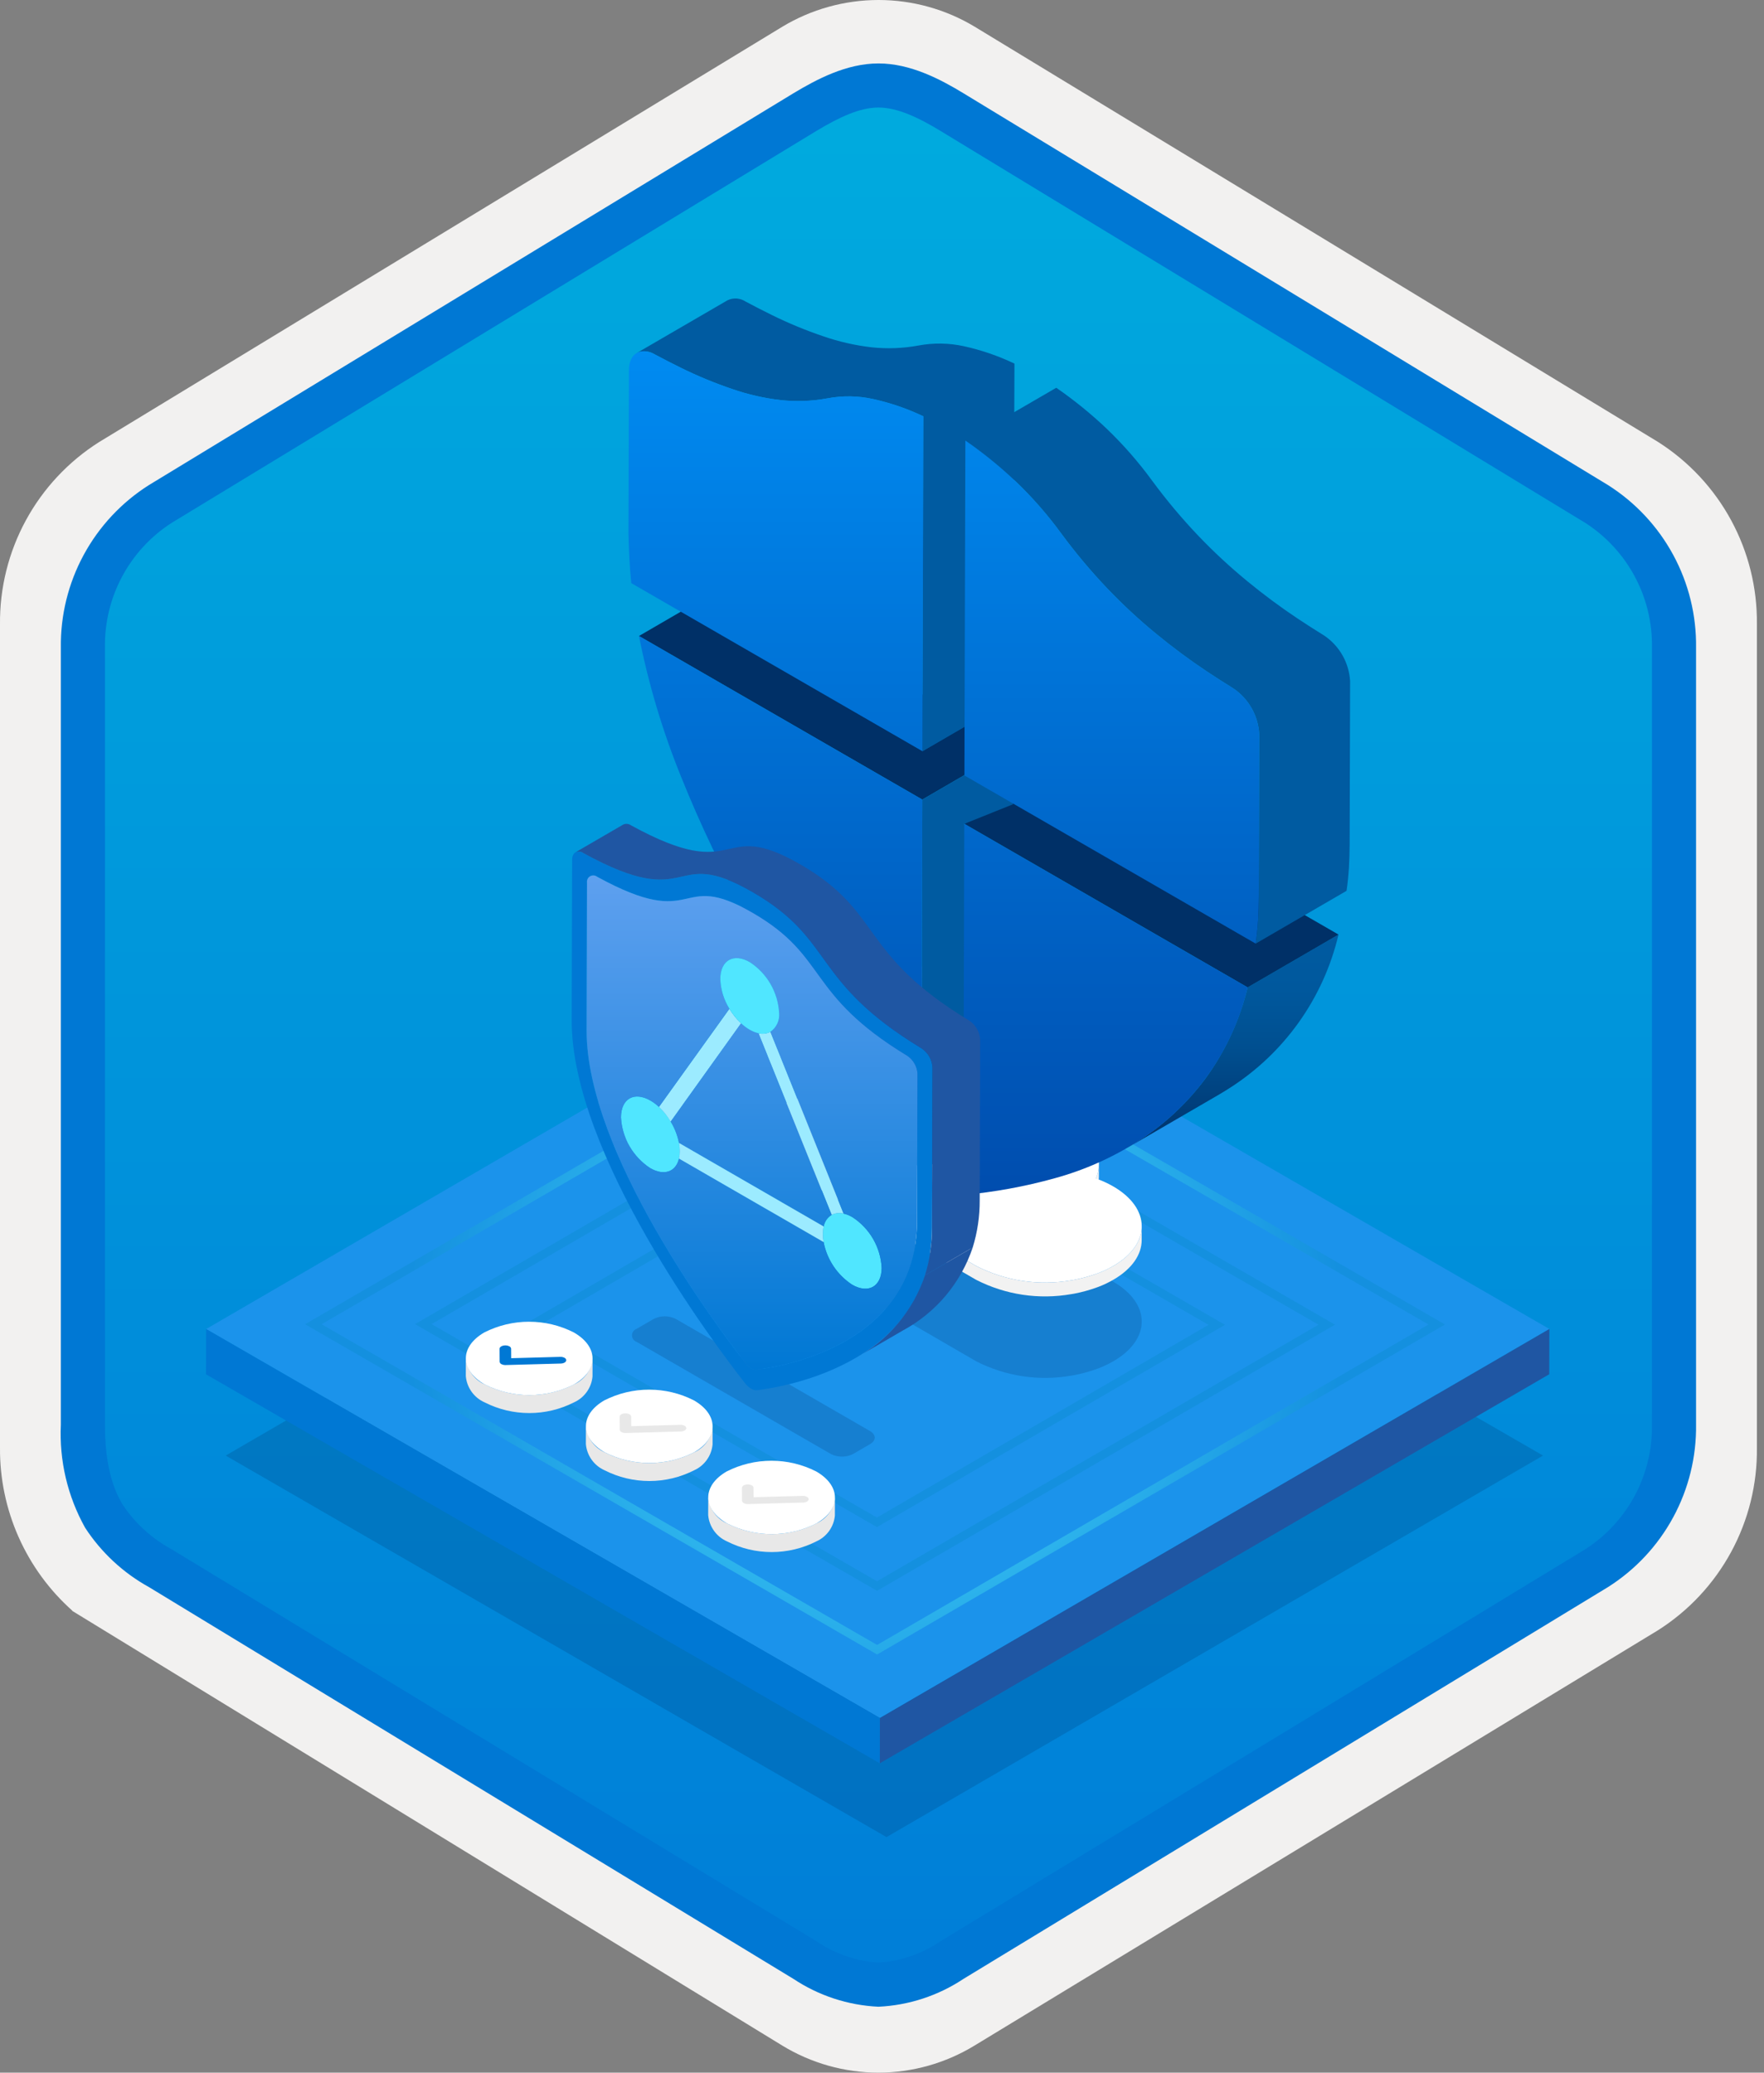
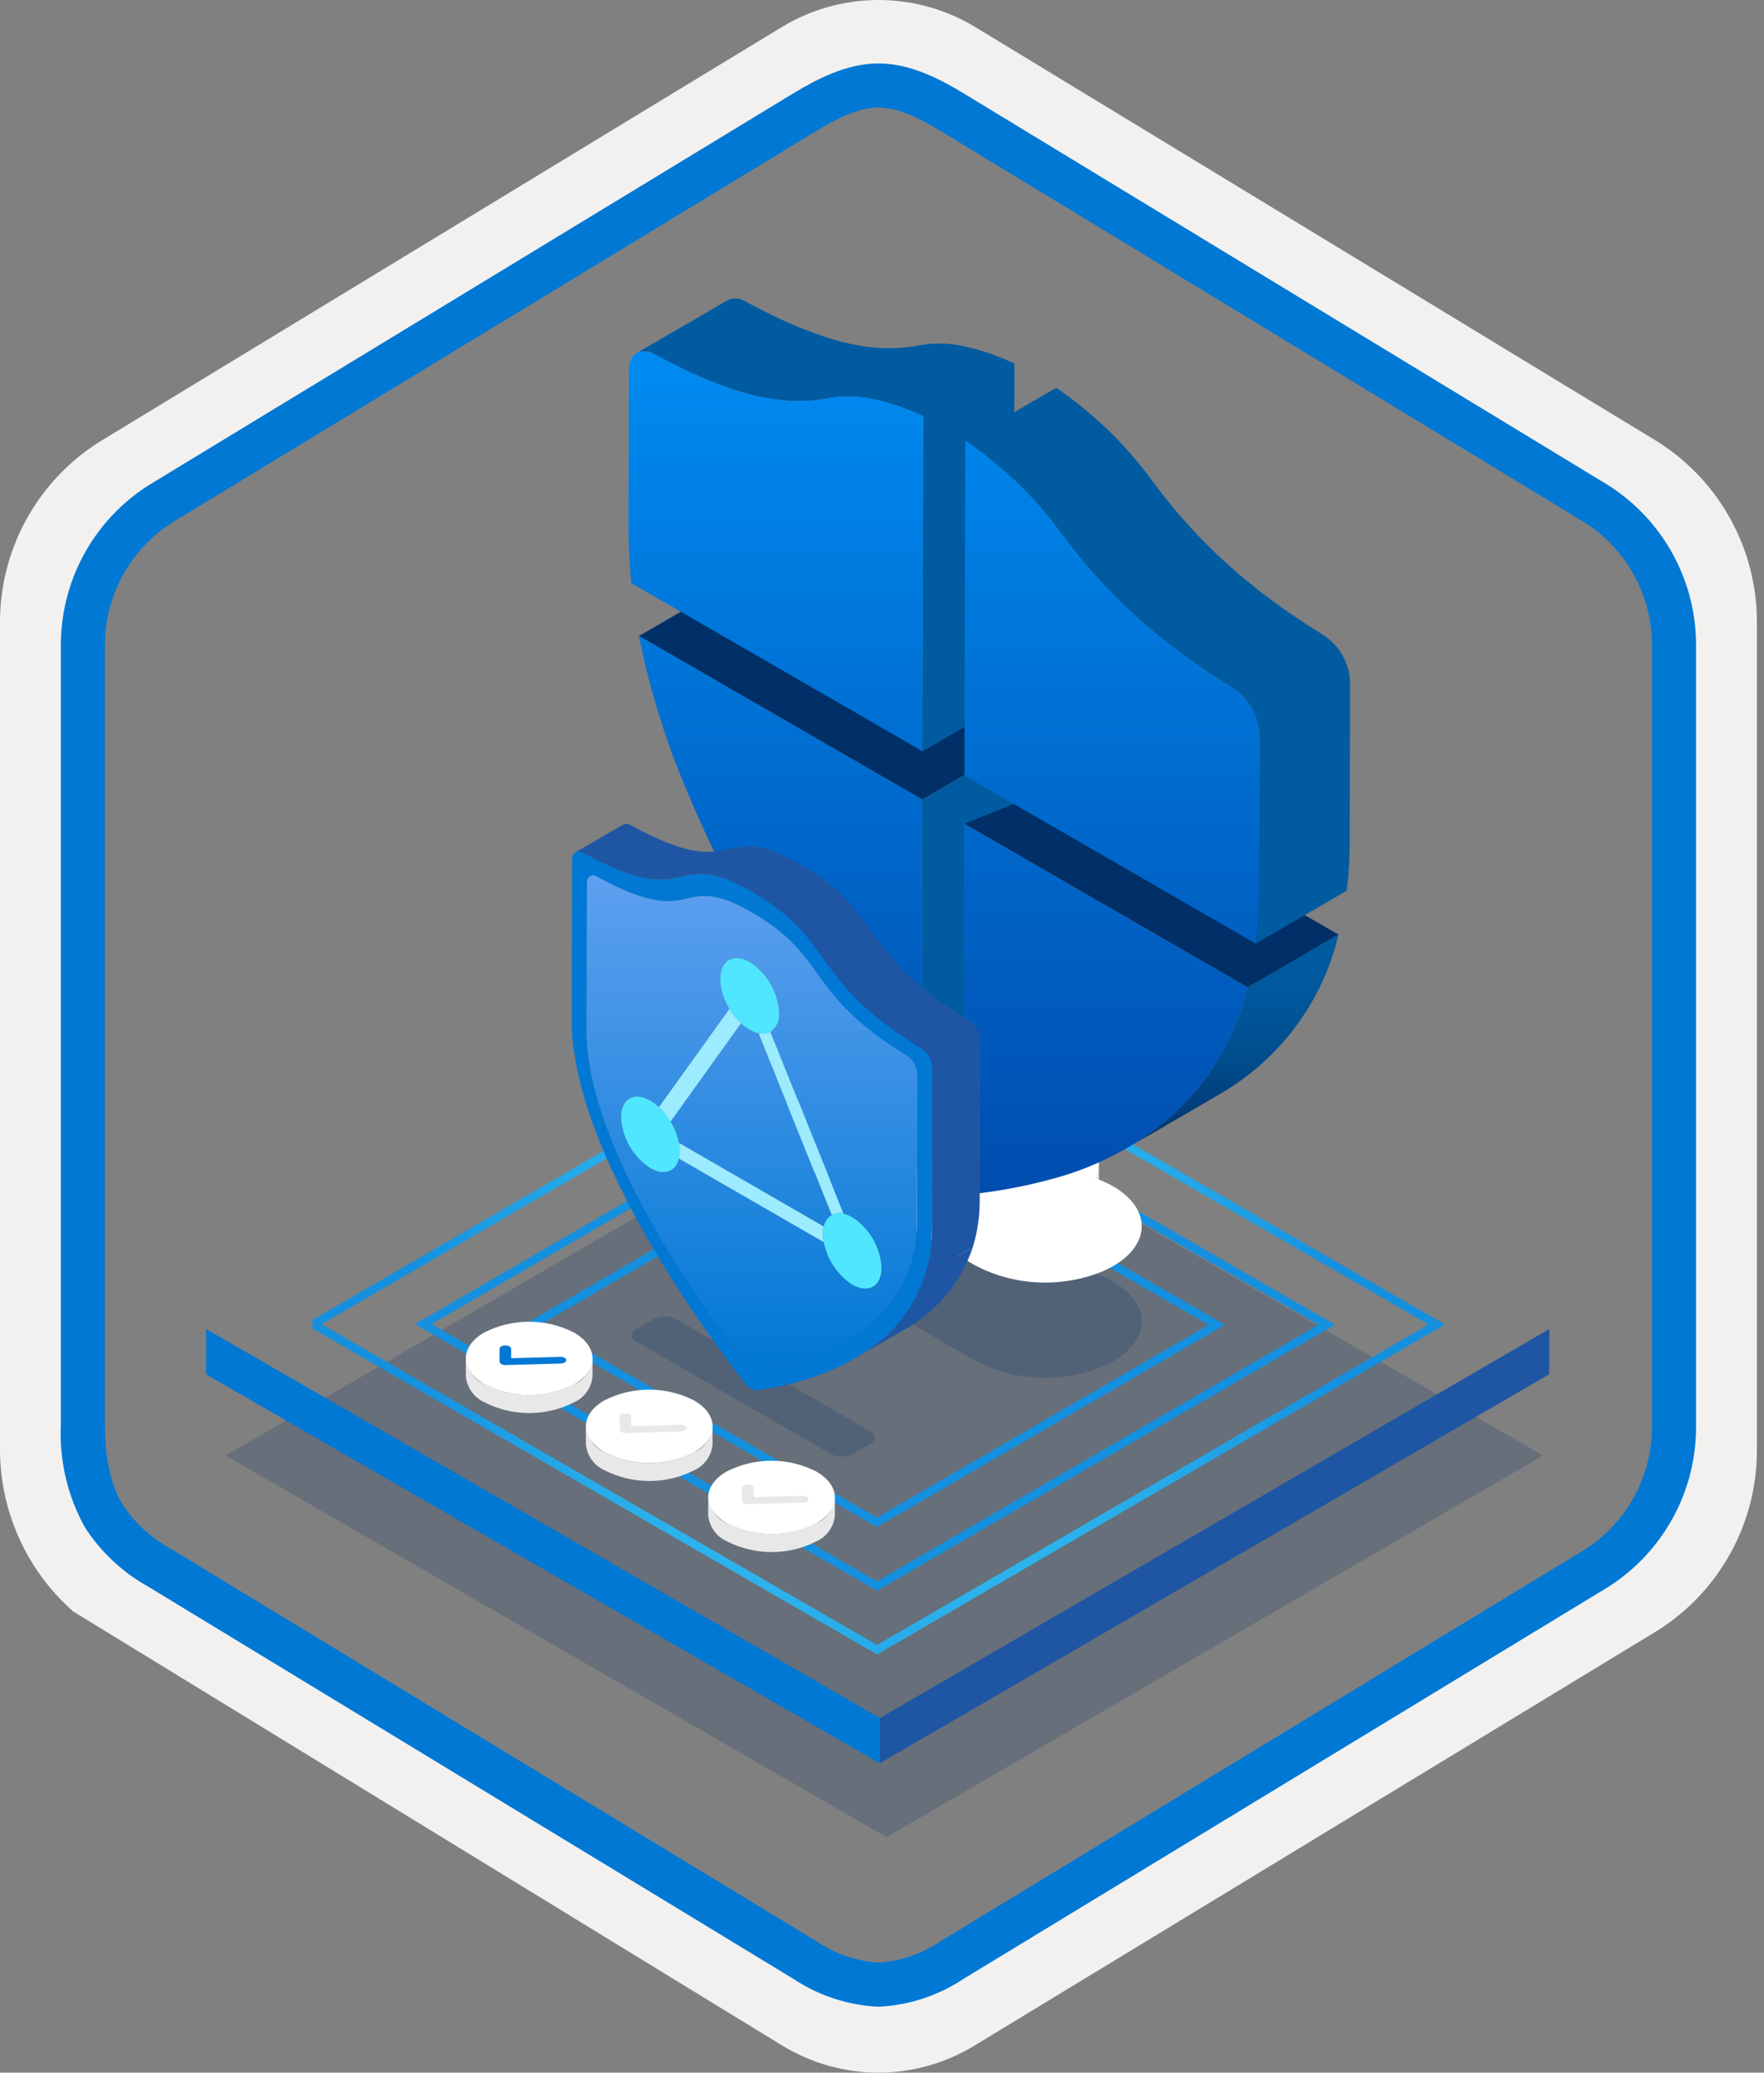
<svg xmlns="http://www.w3.org/2000/svg" width="160" height="188" viewBox="0 0 160 188" fill="none">
  <rect x="0" y="0" width="160" height="188" fill="#808080" stroke="none" />
  <g clip-path="url(#clip0)">
    <path d="M79.678 188C82.759 187.994 85.78 187.141 88.408 185.534L150.384 147.874C153.165 146.11 155.449 143.665 157.019 140.771C158.589 137.876 159.394 134.628 159.356 131.336V56.621C159.392 53.328 158.587 50.081 157.017 47.187C155.447 44.293 153.163 41.848 150.384 40.083L88.408 2.423C85.775 0.838 82.759 0 79.686 0C76.612 0 73.596 0.838 70.963 2.423L8.988 40.098C6.205 41.86 3.918 44.305 2.345 47.199C0.772 50.093 -0.035 53.342 4.1431e-06 56.636V131.336C-0.019 134.119 0.556 136.874 1.686 139.418C2.816 141.962 4.474 144.236 6.552 146.089V146.115L70.963 185.549C73.588 187.149 76.603 187.996 79.678 188V188ZM80.326 6.952C82.278 6.952 84.755 8.165 86.465 9.209L147.222 46.403C150.974 48.688 153.09 55.284 153.09 60.035L152.458 131.336C152.458 136.087 149.259 140.355 145.506 142.64L85.11 179.021C81.676 181.109 78.885 181.109 75.451 179.021L14.243 142.549C10.49 140.265 7.472 136.072 7.472 131.336V57.688C7.504 55.323 8.113 53.001 9.246 50.925C10.379 48.848 12.001 47.079 13.972 45.771L74.548 9.209C76.258 8.165 78.374 6.952 80.326 6.952Z" fill="#F2F1F0" />
-     <path fill-rule="evenodd" clip-rule="evenodd" d="M87.576 10.532C85.206 9.058 82.47 8.277 79.678 8.277C76.887 8.277 74.151 9.058 71.78 10.532L15.645 44.863C13.119 46.475 11.047 48.705 9.625 51.343C8.203 53.98 7.479 56.937 7.52 59.933V128.036C7.48 131.032 8.206 133.989 9.627 136.626C11.049 139.263 13.121 141.493 15.645 143.106L71.78 177.437C74.151 178.911 76.887 179.692 79.678 179.692C82.47 179.692 85.206 178.911 87.576 177.437L143.711 143.106C146.236 141.494 148.307 139.263 149.729 136.626C151.151 133.989 151.877 131.032 151.837 128.036V59.933C151.875 56.938 151.149 53.982 149.727 51.345C148.305 48.708 146.234 46.477 143.711 44.863L87.576 10.532Z" fill="url(#paint0_linear)" />
    <path fill-rule="evenodd" clip-rule="evenodd" d="M79.678 9.754C81.362 9.754 83.244 10.62 85.311 11.878L143.777 47.42C145.668 48.633 147.218 50.31 148.278 52.291C149.339 54.273 149.875 56.492 149.837 58.739V129.217C149.875 131.464 149.339 133.683 148.278 135.664C147.218 137.645 145.668 139.322 143.777 140.535L85.312 176.077L85.311 176.078C83.641 177.217 81.696 177.888 79.678 178.021C77.661 177.888 75.716 177.217 74.046 176.078L74.045 176.077L15.582 140.537L15.58 140.536C13.792 139.572 12.267 138.185 11.138 136.496C10.161 134.893 9.52 132.678 9.52 129.217V58.739C9.482 56.492 10.018 54.273 11.079 52.292C12.139 50.311 13.688 48.634 15.58 47.42L74.037 11.883L74.041 11.881C76.124 10.628 77.985 9.754 79.678 9.754ZM87.391 8.461L145.855 44.002C148.333 45.572 150.368 47.751 151.765 50.331C153.162 52.91 153.876 55.805 153.837 58.739V129.217C153.876 132.151 153.162 135.045 151.765 137.625C150.368 140.205 148.333 142.384 145.855 143.954L87.39 179.495C85.096 181.02 82.43 181.893 79.678 182.021C76.926 181.893 74.261 181.02 71.967 179.495H71.966L13.502 143.953L13.499 143.952C11.164 142.659 9.181 140.814 7.723 138.578C6.128 135.725 5.365 132.482 5.52 129.217V58.739C5.481 55.805 6.194 52.91 7.592 50.331C8.989 47.751 11.024 45.572 13.502 44.002L71.967 8.46L71.975 8.455C74.066 7.198 76.773 5.754 79.678 5.754C82.564 5.754 85.282 7.177 87.391 8.461V8.461Z" fill="#0078D4" />
    <path opacity="0.2" d="M139.959 132.028L80.409 166.635L20.47 132.029L80.02 97.422L139.959 132.028Z" fill="#003067" />
-     <path d="M140.532 120.545L79.81 155.833L18.698 120.55L79.42 85.262L140.532 120.545Z" fill="#1B93EB" />
    <path d="M140.532 120.547L140.52 124.653L79.798 159.941L79.81 155.835L140.532 120.547Z" fill="#1F56A3" />
    <path d="M79.81 155.834L79.798 159.94L18.686 124.657L18.698 120.551L79.81 155.834Z" fill="#0078D4" />
-     <path d="M28.421 120.116L79.182 90.617L130.316 120.139L79.556 149.638L28.421 120.116Z" stroke="url(#paint1_radial)" stroke-width="0.75" stroke-miterlimit="10" />
+     <path d="M28.421 120.116L79.182 90.617L130.316 120.139L79.556 149.638L28.421 120.116" stroke="url(#paint1_radial)" stroke-width="0.75" stroke-miterlimit="10" />
    <path d="M38.397 120.104L79.19 96.398L120.34 120.156L79.548 143.862L38.397 120.104Z" stroke="url(#paint2_radial)" stroke-width="0.75" stroke-miterlimit="10" />
    <path d="M48.372 120.09L79.198 102.176L110.365 120.17L79.54 138.084L48.372 120.09Z" stroke="url(#paint3_radial)" stroke-width="0.75" stroke-miterlimit="10" />
    <path opacity="0.2" d="M96.327 109.474C99.179 111.121 100.216 113.417 99.409 115.543C99.949 115.731 100.471 115.97 100.967 116.255C104.413 118.245 104.421 121.475 100.997 123.464C100.589 123.702 100.162 123.908 99.722 124.08C99.659 124.106 99.57 124.134 99.502 124.162C98.828 124.407 98.136 124.597 97.433 124.733C97.349 124.747 97.261 124.758 97.173 124.776C94.227 125.294 91.193 124.835 88.532 123.47L70.692 113.125C68.901 111.864 69.003 109.988 71.04 108.805C72.259 108.184 73.608 107.86 74.976 107.859C76.345 107.859 77.694 108.182 78.914 108.802C79.323 109.029 79.691 109.323 80.002 109.673C80.099 109.605 80.212 109.54 80.319 109.477C84.729 106.914 91.893 106.914 96.327 109.474Z" fill="#003067" />
    <path d="M99.674 105.496L99.671 106.751C99.668 107.231 99.578 107.706 99.406 108.154L99.409 106.898C99.582 106.451 99.671 105.976 99.674 105.496V105.496Z" fill="#F2F2F2" />
-     <path d="M100.997 114.819C100.589 115.056 100.162 115.262 99.722 115.435C99.659 115.46 99.57 115.489 99.502 115.517C98.828 115.761 98.136 115.952 97.433 116.088C97.349 116.102 97.261 116.113 97.173 116.13C94.227 116.648 91.193 116.19 88.532 114.825L70.691 104.479C70.329 104.266 70.023 103.966 69.803 103.608C69.582 103.249 69.452 102.842 69.425 102.422L69.422 103.677C69.449 104.097 69.578 104.505 69.799 104.863C70.02 105.222 70.325 105.521 70.688 105.734L88.528 116.08C91.189 117.445 94.224 117.903 97.169 117.385C97.258 117.368 97.346 117.357 97.429 117.343C98.133 117.207 98.825 117.017 99.499 116.772C99.567 116.744 99.655 116.716 99.718 116.69C100.159 116.517 100.585 116.312 100.994 116.074C102.697 115.084 103.551 113.787 103.555 112.489L103.558 111.234C103.555 112.532 102.701 113.829 100.997 114.819Z" fill="#F2F2F2" />
    <path d="M96.327 100.83C99.179 102.476 100.216 104.772 99.409 106.898C99.949 107.087 100.471 107.325 100.967 107.61C104.413 109.6 104.421 112.83 100.997 114.82C100.589 115.057 100.162 115.263 99.722 115.436C99.659 115.461 99.57 115.49 99.502 115.518C98.828 115.762 98.136 115.953 97.433 116.088C97.349 116.103 97.261 116.114 97.173 116.131C94.227 116.649 91.193 116.191 88.532 114.825L70.692 104.48C68.901 103.22 69.003 101.344 71.04 100.16C72.259 99.539 73.608 99.215 74.976 99.215C76.345 99.214 77.694 99.537 78.914 100.157C79.323 100.384 79.691 100.679 80.002 101.029C80.099 100.96 80.212 100.895 80.319 100.833C84.729 98.27 91.893 98.27 96.327 100.83Z" fill="white" />
    <path d="M109.294 97.886C107.623 100.115 105.565 102.025 103.218 103.525C102.891 103.734 102.559 103.937 102.224 104.132L110.468 99.341C110.804 99.146 111.135 98.943 111.463 98.734C116.476 95.56 120.046 90.549 121.406 84.773L113.162 89.564C112.436 92.567 111.121 95.396 109.294 97.886V97.886Z" fill="url(#paint4_linear)" />
    <path d="M66.201 52.898L57.956 57.689L83.655 72.526L91.899 67.735L66.201 52.898Z" fill="#003067" />
    <path d="M95.708 69.934L87.464 74.725L113.162 89.562L121.406 84.771L95.708 69.934Z" fill="#003067" />
    <path d="M83.655 72.528L91.899 67.737L91.884 72.952L87.464 74.727L91.803 101.403L83.559 106.194L83.655 72.528ZM91.998 32.973L83.753 37.764L83.667 68.143L91.911 63.352L87.562 39.963L91.985 37.392L91.998 32.973Z" fill="url(#paint5_linear)" />
    <path d="M120.129 57.664C119.308 57.155 118.501 56.638 117.702 56.108C116.118 55.052 114.588 53.916 113.119 52.706C111.571 51.435 110.101 50.073 108.717 48.625C107.216 47.053 105.817 45.386 104.527 43.636C103.282 41.925 101.887 40.329 100.359 38.866C98.939 37.519 97.416 36.284 95.806 35.172L91.985 37.392L91.998 32.973C90.542 32.279 89.013 31.754 87.439 31.407C86.076 31.105 84.666 31.084 83.295 31.343C81.898 31.6 80.472 31.654 79.06 31.503C77.558 31.33 76.079 30.992 74.65 30.495C73.071 29.96 71.528 29.322 70.032 28.586C69.233 28.193 68.434 27.783 67.627 27.352C67.388 27.193 67.111 27.099 66.825 27.078C66.538 27.058 66.251 27.112 65.992 27.235L57.748 32.026C58.007 31.903 58.294 31.849 58.581 31.869C58.867 31.89 59.143 31.984 59.383 32.143C60.19 32.574 60.989 32.984 61.788 33.377C63.284 34.113 64.827 34.751 66.406 35.286C67.835 35.783 69.314 36.121 70.816 36.294C72.228 36.445 73.654 36.391 75.051 36.134C76.422 35.875 77.832 35.896 79.195 36.198C80.769 36.545 82.298 37.071 83.753 37.764L83.667 68.143L91.911 63.352L91.968 43.528C92.015 43.572 92.067 43.612 92.115 43.657C93.643 45.12 95.038 46.716 96.283 48.427C97.573 50.177 98.972 51.844 100.473 53.416C101.857 54.864 103.327 56.226 104.875 57.496C106.344 58.707 107.874 59.843 109.458 60.899C110.257 61.429 111.064 61.946 111.885 62.455C112.564 62.918 113.128 63.532 113.532 64.248C113.936 64.964 114.169 65.764 114.215 66.585L114.173 81.371C114.171 82.101 114.146 82.817 114.107 83.525C114.06 84.229 113.991 84.919 113.891 85.593L122.136 80.802C122.235 80.128 122.304 79.438 122.351 78.734C122.39 78.026 122.415 77.31 122.417 76.58L122.459 61.794C122.414 60.973 122.18 60.173 121.776 59.457C121.372 58.741 120.808 58.127 120.129 57.664V57.664Z" fill="url(#paint6_linear)" />
    <path d="M57.956 57.688L83.655 72.525L83.559 106.191C80.764 102.703 78.012 99.011 75.302 95.114C72.595 91.228 70.087 87.207 67.789 83.066C65.522 78.989 63.512 74.775 61.773 70.447C60.1 66.324 58.822 62.052 57.956 57.688V57.688ZM87.368 108.39C90.175 108.135 92.953 107.628 95.668 106.873C98.339 106.141 100.884 105.011 103.218 103.521C108.232 100.348 111.802 95.336 113.162 89.561L87.464 74.724L87.368 108.39ZM75.051 36.132C73.654 36.388 72.228 36.442 70.816 36.291C69.314 36.118 67.835 35.78 66.406 35.283C64.827 34.748 63.284 34.11 61.788 33.374C60.989 32.981 60.19 32.571 59.383 32.14C58.083 31.45 57.049 32.073 57.045 33.566L57.003 48.361C57.016 49.099 57.044 49.846 57.086 50.601C57.122 51.352 57.179 52.116 57.259 52.893L83.667 68.14L83.754 37.761C82.298 37.068 80.769 36.542 79.195 36.195C77.832 35.893 76.422 35.872 75.051 36.132V36.132ZM111.885 62.452C111.064 61.944 110.257 61.426 109.458 60.896C107.874 59.84 106.344 58.704 104.875 57.494C103.327 56.224 101.857 54.861 100.473 53.414C98.972 51.841 97.573 50.174 96.283 48.424C95.038 46.714 93.643 45.117 92.115 43.654C90.695 42.307 89.172 41.072 87.562 39.96L87.476 70.339L113.892 85.59C113.991 84.916 114.06 84.226 114.107 83.522C114.146 82.814 114.171 82.098 114.173 81.368L114.215 66.582C114.169 65.761 113.936 64.962 113.532 64.245C113.128 63.529 112.564 62.916 111.885 62.452V62.452Z" fill="url(#paint7_linear)" />
    <path opacity="0.2" d="M78.915 129.806C79.483 130.134 79.486 130.658 78.927 130.982L77.386 131.878C77.071 132.039 76.722 132.123 76.368 132.123C76.014 132.123 75.665 132.039 75.35 131.878L57.747 121.715C57.624 121.673 57.517 121.594 57.442 121.489C57.366 121.384 57.325 121.258 57.324 121.128C57.323 120.998 57.363 120.871 57.438 120.765C57.512 120.659 57.618 120.579 57.741 120.536L59.282 119.64C59.597 119.481 59.945 119.398 60.297 119.398C60.65 119.399 60.998 119.483 61.312 119.644L78.915 129.806Z" fill="#003067" />
    <path d="M83.579 95.09C83.868 95.279 84.109 95.534 84.283 95.834C84.456 96.134 84.556 96.47 84.575 96.816L84.534 111.391C84.499 123.488 71.494 125.749 68.665 126.101C68.475 126.111 68.286 126.061 68.125 125.959C67.918 125.834 67.735 125.671 67.587 125.479C64.769 121.889 51.819 104.642 51.853 92.522L51.894 77.947C51.916 77.328 52.349 77.059 52.898 77.376C62.995 82.912 60.696 76.553 68.263 80.922C75.811 85.28 73.483 88.968 83.579 95.09ZM83.181 110.745L83.219 97.364C83.194 97.047 83.099 96.74 82.94 96.465C82.781 96.189 82.562 95.953 82.3 95.773C73.048 90.16 75.178 86.787 68.258 82.792C61.318 78.785 63.422 84.603 54.168 79.531C54.078 79.46 53.969 79.417 53.855 79.409C53.741 79.4 53.627 79.425 53.528 79.482C53.428 79.539 53.348 79.624 53.298 79.726C53.247 79.829 53.228 79.944 53.243 80.058L53.206 93.439C53.174 104.545 65.049 120.358 67.631 123.654C67.767 123.838 67.936 123.993 68.131 124.112C68.279 124.207 68.456 124.249 68.631 124.232C71.224 123.924 83.149 121.851 83.181 110.745" fill="#0078D4" />
    <path d="M60.832 101.733C61.194 102.329 61.448 102.984 61.584 103.668C61.632 103.92 61.657 104.176 61.657 104.433C61.658 104.654 61.634 104.875 61.585 105.09C61.305 106.285 60.243 106.685 58.982 105.957C58.208 105.453 57.564 104.774 57.102 103.974C56.64 103.174 56.374 102.276 56.325 101.354C56.33 99.642 57.529 98.981 59 99.83C59.277 99.992 59.535 100.186 59.77 100.405C60.185 100.796 60.543 101.243 60.832 101.733Z" fill="#50E6FF" />
    <path d="M77.31 110.399C78.086 110.901 78.732 111.58 79.194 112.38C79.656 113.181 79.921 114.079 79.968 115.002C79.963 116.692 78.763 117.375 77.293 116.527C76.625 116.089 76.051 115.521 75.606 114.857C75.162 114.194 74.855 113.447 74.704 112.663C74.659 112.419 74.636 112.171 74.635 111.923C74.635 111.695 74.66 111.468 74.711 111.245C74.75 111.029 74.835 110.823 74.96 110.642C75.085 110.461 75.247 110.309 75.435 110.195C75.768 110.024 76.153 109.982 76.515 110.077C76.795 110.144 77.063 110.252 77.31 110.399Z" fill="#50E6FF" />
    <path d="M69.878 93.59L76.516 110.078C76.153 109.983 75.769 110.025 75.435 110.196L68.798 93.721C69.162 93.813 69.547 93.766 69.878 93.59V93.59Z" fill="#9CEBFF" />
    <path d="M66.16 91.5C66.449 91.988 66.805 92.433 67.218 92.822L60.832 101.734C60.543 101.243 60.185 100.796 59.77 100.406L66.16 91.5Z" fill="#9CEBFF" />
    <path d="M82.3 95.772C82.562 95.952 82.781 96.189 82.94 96.464C83.099 96.739 83.194 97.046 83.219 97.363L83.181 110.744C83.149 121.85 71.224 123.923 68.631 124.231C68.456 124.248 68.279 124.206 68.131 124.111C67.936 123.992 67.767 123.837 67.631 123.654C65.049 120.358 53.174 104.544 53.206 93.438L53.244 80.057C53.228 79.944 53.247 79.828 53.298 79.726C53.348 79.623 53.428 79.538 53.528 79.481C53.627 79.425 53.741 79.399 53.855 79.408C53.969 79.417 54.078 79.459 54.168 79.53C63.422 84.602 61.318 78.784 68.258 82.791C75.178 86.787 73.048 90.16 82.3 95.772ZM77.293 116.528C78.763 117.377 79.963 116.694 79.968 115.004C79.921 114.081 79.656 113.182 79.194 112.382C78.732 111.582 78.087 110.903 77.31 110.401C77.063 110.254 76.795 110.146 76.516 110.079L69.878 93.591C70.151 93.402 70.368 93.143 70.506 92.841C70.645 92.54 70.701 92.207 70.667 91.876C70.618 90.954 70.351 90.056 69.889 89.257C69.428 88.457 68.784 87.777 68.009 87.273C66.539 86.424 65.339 87.108 65.335 88.798C65.367 89.755 65.652 90.687 66.16 91.499L59.77 100.405C59.535 100.185 59.277 99.992 59 99.829C57.53 98.981 56.33 99.642 56.325 101.354C56.374 102.276 56.641 103.174 57.102 103.974C57.564 104.773 58.208 105.453 58.983 105.957C60.244 106.685 61.305 106.285 61.585 105.09L74.704 112.665C74.855 113.449 75.162 114.196 75.606 114.859C76.051 115.523 76.625 116.091 77.293 116.528L77.293 116.528ZM67.218 92.821L60.832 101.733C61.194 102.329 61.448 102.984 61.584 103.668L74.711 111.247C74.75 111.031 74.835 110.825 74.96 110.644C75.085 110.463 75.247 110.31 75.435 110.197L68.798 93.722C68.514 93.658 68.242 93.549 67.992 93.401C67.713 93.237 67.453 93.043 67.218 92.821V92.821Z" fill="url(#paint8_linear)" />
    <path d="M68.009 87.271C68.783 87.775 69.428 88.454 69.889 89.254C70.351 90.054 70.618 90.952 70.667 91.874C70.7 92.204 70.645 92.537 70.506 92.839C70.368 93.14 70.15 93.399 69.878 93.589C69.547 93.765 69.162 93.812 68.798 93.72C68.514 93.656 68.242 93.547 67.992 93.398C67.713 93.235 67.453 93.04 67.218 92.819C66.805 92.43 66.449 91.985 66.16 91.497C65.652 90.685 65.367 89.753 65.334 88.795C65.339 87.106 66.539 86.422 68.009 87.271Z" fill="#50E6FF" />
    <path d="M61.584 103.668C61.632 103.92 61.657 104.176 61.657 104.432C61.658 104.653 61.634 104.874 61.585 105.09L74.704 112.664C74.659 112.421 74.636 112.173 74.635 111.925C74.635 111.697 74.66 111.469 74.711 111.247L61.584 103.668Z" fill="#9CEBFF" />
    <path d="M77.57 123.194L81.898 120.679C84.887 119.067 87.15 116.377 88.227 113.156C86.785 113.995 85.342 114.833 83.9 115.672C82.822 118.892 80.559 121.582 77.57 123.194V123.194Z" fill="#1F56A3" />
    <path d="M87.907 92.572C77.811 86.45 80.139 82.762 72.591 78.405C65.024 74.035 67.323 80.395 57.226 74.858C57.126 74.786 57.009 74.741 56.886 74.73C56.763 74.718 56.639 74.74 56.528 74.792L52.2 77.307C52.311 77.255 52.435 77.233 52.558 77.245C52.681 77.257 52.798 77.301 52.898 77.374C62.995 82.91 60.696 76.551 68.263 80.92C75.811 85.278 73.483 88.965 83.579 95.087C83.868 95.277 84.11 95.532 84.283 95.831C84.456 96.131 84.556 96.468 84.575 96.813L84.534 111.388C84.541 112.84 84.327 114.284 83.9 115.671C85.152 114.943 86.405 114.215 87.658 113.487C87.753 113.432 87.848 113.376 87.942 113.321C88.037 113.266 88.154 113.247 88.227 113.156C88.656 111.769 88.87 110.325 88.862 108.873L88.903 94.298C88.884 93.952 88.784 93.616 88.611 93.316C88.438 93.016 88.197 92.761 87.907 92.572V92.572Z" fill="#1F56A3" />
    <path d="M53.747 123.228L53.742 124.858C53.695 125.362 53.516 125.843 53.222 126.254C52.928 126.666 52.531 126.991 52.07 127.199C50.812 127.839 49.421 128.172 48.01 128.172C46.599 128.172 45.207 127.839 43.95 127.199C43.481 126.991 43.076 126.661 42.777 126.243C42.478 125.826 42.297 125.337 42.251 124.826L42.255 123.195C42.301 123.706 42.483 124.196 42.782 124.613C43.081 125.03 43.485 125.36 43.954 125.569C45.212 126.208 46.603 126.542 48.014 126.542C49.425 126.542 50.817 126.208 52.075 125.568C52.535 125.361 52.933 125.035 53.227 124.624C53.52 124.213 53.7 123.731 53.747 123.228V123.228Z" fill="#E8E8E8" />
    <path d="M52.054 120.863C54.302 122.16 54.314 124.269 52.075 125.57C50.817 126.21 49.425 126.543 48.014 126.543C46.603 126.543 45.212 126.21 43.954 125.57C41.7 124.269 41.688 122.16 43.921 120.863C45.181 120.221 46.574 119.887 47.988 119.887C49.401 119.887 50.795 120.221 52.054 120.863Z" fill="white" />
    <path d="M51.208 123.162C51.248 123.181 51.282 123.208 51.309 123.243C51.336 123.278 51.353 123.318 51.361 123.361C51.375 123.531 51.153 123.672 50.866 123.68L45.871 123.817C45.737 123.825 45.603 123.797 45.483 123.736C45.439 123.717 45.4 123.686 45.371 123.647C45.342 123.608 45.324 123.562 45.319 123.514L45.312 122.339C45.311 122.173 45.547 122.035 45.834 122.035C45.965 122.032 46.093 122.063 46.208 122.124C46.25 122.143 46.287 122.173 46.313 122.211C46.34 122.248 46.356 122.293 46.36 122.339L46.365 123.197L50.812 123.075C50.95 123.068 51.087 123.098 51.208 123.162V123.162Z" fill="#0078D4" />
    <path d="M64.636 129.392L64.632 131.022C64.585 131.526 64.405 132.007 64.111 132.418C63.818 132.83 63.42 133.155 62.959 133.363C61.701 134.003 60.31 134.336 58.899 134.336C57.488 134.336 56.097 134.003 54.839 133.363C54.37 133.155 53.965 132.825 53.666 132.407C53.368 131.99 53.186 131.501 53.14 130.99L53.145 129.359C53.191 129.87 53.372 130.36 53.671 130.777C53.97 131.194 54.374 131.524 54.843 131.733C56.101 132.372 57.492 132.706 58.904 132.706C60.315 132.706 61.706 132.372 62.964 131.733C63.425 131.525 63.822 131.199 64.116 130.788C64.41 130.377 64.589 129.895 64.636 129.392V129.392Z" fill="#E8E8E8" />
    <path d="M62.944 127.023C65.191 128.32 65.203 130.429 62.964 131.73C61.706 132.37 60.315 132.703 58.904 132.703C57.492 132.703 56.101 132.37 54.843 131.73C52.59 130.429 52.578 128.32 54.81 127.023C56.07 126.381 57.464 126.047 58.877 126.047C60.291 126.047 61.684 126.381 62.944 127.023V127.023Z" fill="white" />
    <path d="M62.098 129.326C62.137 129.345 62.172 129.373 62.198 129.407C62.225 129.442 62.243 129.482 62.25 129.525C62.264 129.695 62.042 129.837 61.755 129.844L56.76 129.981C56.626 129.989 56.493 129.961 56.373 129.9C56.328 129.881 56.289 129.85 56.261 129.811C56.231 129.772 56.213 129.726 56.208 129.678L56.201 128.503C56.2 128.337 56.437 128.199 56.724 128.199C56.854 128.197 56.982 128.227 57.097 128.288C57.14 128.307 57.176 128.337 57.203 128.375C57.229 128.412 57.245 128.457 57.249 128.503L57.254 129.361L61.701 129.239C61.839 129.232 61.976 129.262 62.098 129.326V129.326Z" fill="#E8E8E8" />
    <path d="M75.731 135.837L75.727 137.468C75.68 137.971 75.5 138.453 75.207 138.864C74.913 139.275 74.515 139.601 74.054 139.808C72.796 140.448 71.405 140.781 69.994 140.781C68.583 140.781 67.192 140.448 65.934 139.808C65.465 139.6 65.06 139.27 64.762 138.853C64.463 138.436 64.281 137.946 64.235 137.435L64.24 135.805C64.286 136.316 64.468 136.805 64.766 137.222C65.065 137.64 65.47 137.97 65.939 138.178C67.197 138.818 68.588 139.151 69.999 139.151C71.41 139.151 72.801 138.818 74.059 138.178C74.52 137.97 74.917 137.645 75.211 137.233C75.505 136.822 75.684 136.341 75.731 135.837Z" fill="#E8E8E8" />
    <path d="M74.039 133.472C76.286 134.77 76.298 136.878 74.059 138.179C72.801 138.819 71.41 139.152 69.999 139.152C68.588 139.152 67.197 138.819 65.939 138.179C63.685 136.878 63.673 134.77 65.906 133.472C67.165 132.831 68.559 132.496 69.972 132.496C71.386 132.496 72.779 132.83 74.039 133.472V133.472Z" fill="white" />
    <path d="M73.193 135.772C73.232 135.79 73.267 135.818 73.293 135.852C73.32 135.887 73.338 135.928 73.346 135.971C73.36 136.141 73.137 136.282 72.85 136.29L67.856 136.427C67.722 136.434 67.588 136.406 67.468 136.346C67.423 136.326 67.385 136.296 67.356 136.257C67.327 136.218 67.309 136.172 67.303 136.123L67.297 134.948C67.296 134.782 67.532 134.645 67.819 134.645C67.949 134.642 68.078 134.672 68.193 134.733C68.235 134.752 68.271 134.782 68.298 134.82C68.325 134.858 68.341 134.902 68.344 134.948L68.349 135.806L72.797 135.685C72.934 135.677 73.071 135.707 73.193 135.772Z" fill="#E8E8E8" />
  </g>
  <defs>
    <linearGradient id="paint0_linear" x1="79.678" y1="8.277" x2="79.678" y2="179.692" gradientUnits="userSpaceOnUse">
      <stop stop-color="#00ABDE" />
      <stop offset="1" stop-color="#007ED8" />
    </linearGradient>
    <radialGradient id="paint1_radial" cx="0" cy="0" r="1" gradientUnits="userSpaceOnUse" gradientTransform="translate(79.368 120.128) scale(42.244)">
      <stop offset="0.009" stop-color="#50E6FF" />
      <stop offset="1" stop-color="#1490DF" />
    </radialGradient>
    <radialGradient id="paint2_radial" cx="0" cy="0" r="1" gradientUnits="userSpaceOnUse" gradientTransform="translate(6542.09 5798.2) scale(2793.59 1618.14)">
      <stop offset="0.009" stop-color="#50E6FF" />
      <stop offset="1" stop-color="#1490DF" />
    </radialGradient>
    <radialGradient id="paint3_radial" cx="0" cy="0" r="1" gradientUnits="userSpaceOnUse" gradientTransform="translate(4968.66 4415.76) scale(1608.11 931.46)">
      <stop offset="0.009" stop-color="#50E6FF" />
      <stop offset="1" stop-color="#1490DF" />
    </radialGradient>
    <linearGradient id="paint4_linear" x1="111.815" y1="84.773" x2="111.815" y2="104.132" gradientUnits="userSpaceOnUse">
      <stop stop-color="#005BA1" />
      <stop offset="0.26" stop-color="#00589D" />
      <stop offset="0.53" stop-color="#004F90" />
      <stop offset="0.8" stop-color="#003F7C" />
      <stop offset="1" stop-color="#003067" />
    </linearGradient>
    <linearGradient id="paint5_linear" x1="824.249" y1="2447.17" x2="824.249" y2="7808.49" gradientUnits="userSpaceOnUse">
      <stop stop-color="#005BA1" />
      <stop offset="0.26" stop-color="#00589D" />
      <stop offset="0.53" stop-color="#004F90" />
      <stop offset="0.8" stop-color="#003F7C" />
      <stop offset="1" stop-color="#003067" />
    </linearGradient>
    <linearGradient id="paint6_linear" x1="5888.43" y1="1611.17" x2="5888.43" y2="5041.88" gradientUnits="userSpaceOnUse">
      <stop stop-color="#005BA1" />
      <stop offset="0.26" stop-color="#00589D" />
      <stop offset="0.53" stop-color="#004F90" />
      <stop offset="0.8" stop-color="#003F7C" />
      <stop offset="1" stop-color="#003067" />
    </linearGradient>
    <linearGradient id="paint7_linear" x1="85.609" y1="31.859" x2="85.609" y2="108.39" gradientUnits="userSpaceOnUse">
      <stop stop-color="#008BF1" />
      <stop offset="1" stop-color="#004DAE" />
    </linearGradient>
    <linearGradient id="paint8_linear" x1="68.212" y1="124.237" x2="68.212" y2="79.419" gradientUnits="userSpaceOnUse">
      <stop stop-color="#0078D4" />
      <stop offset="1" stop-color="#5EA0EF" />
    </linearGradient>
    <clipPath id="clip0">
      <rect width="159.356" height="188" fill="white" />
    </clipPath>
  </defs>
</svg>